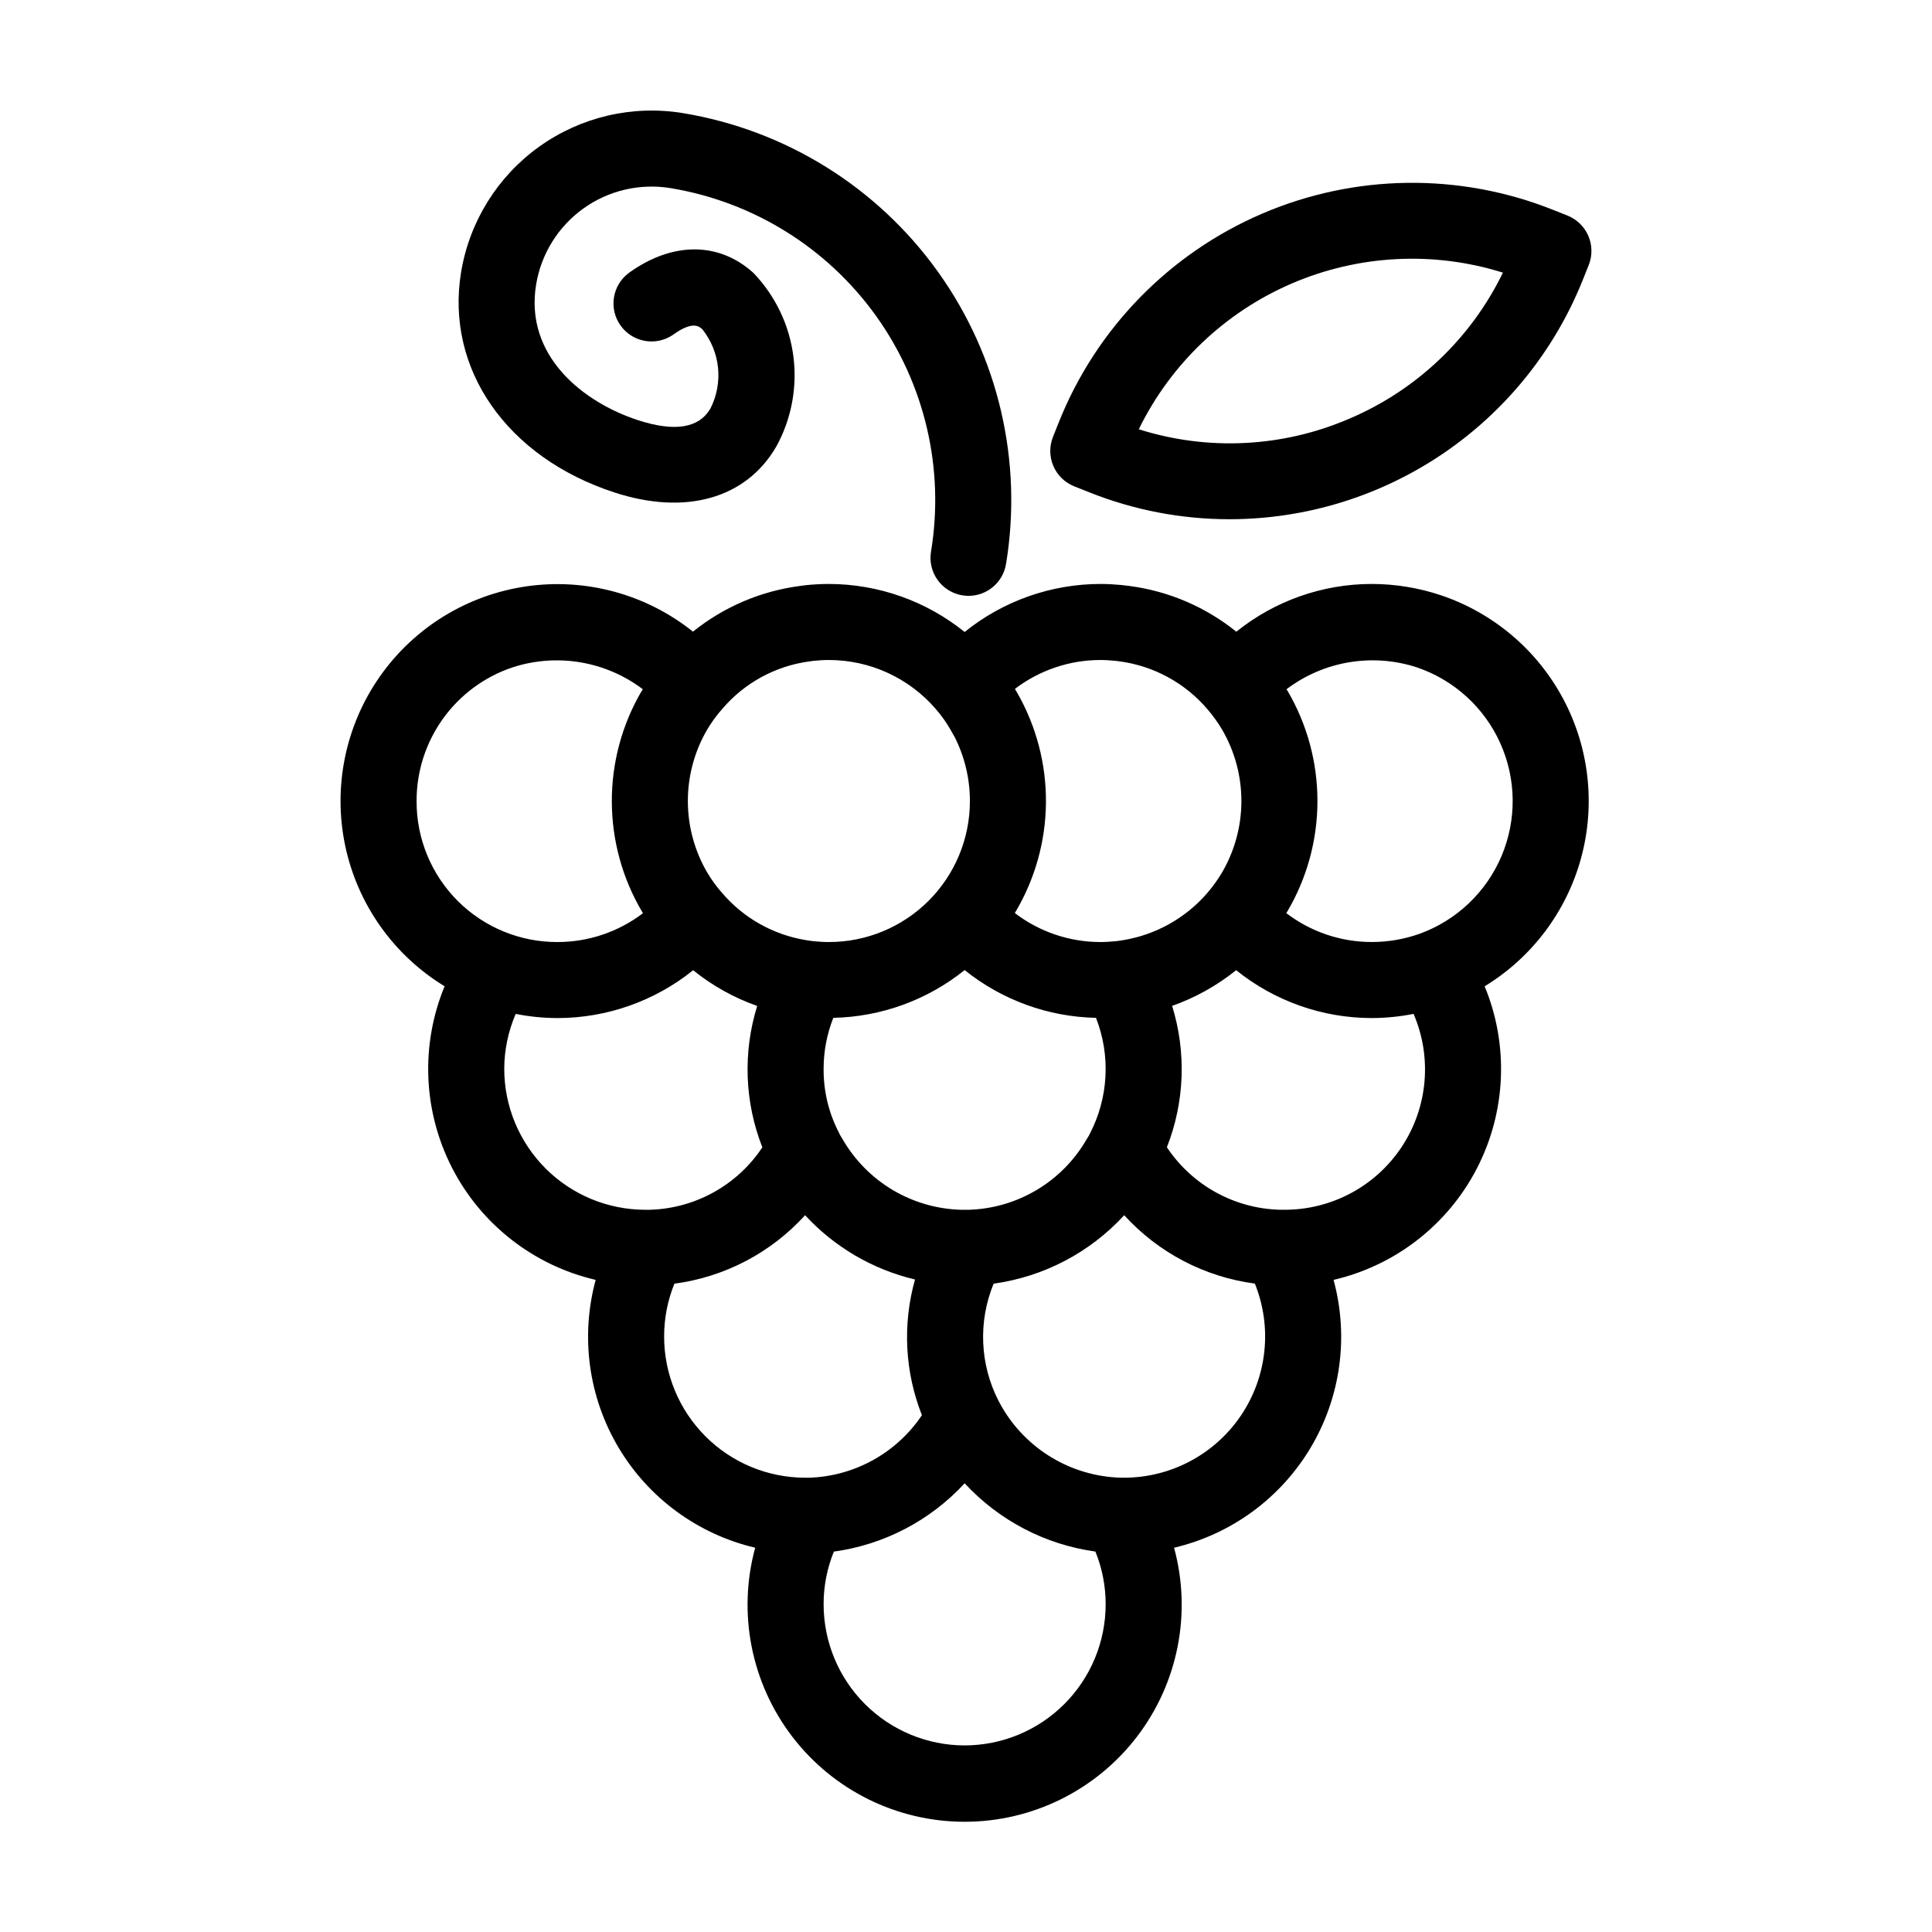
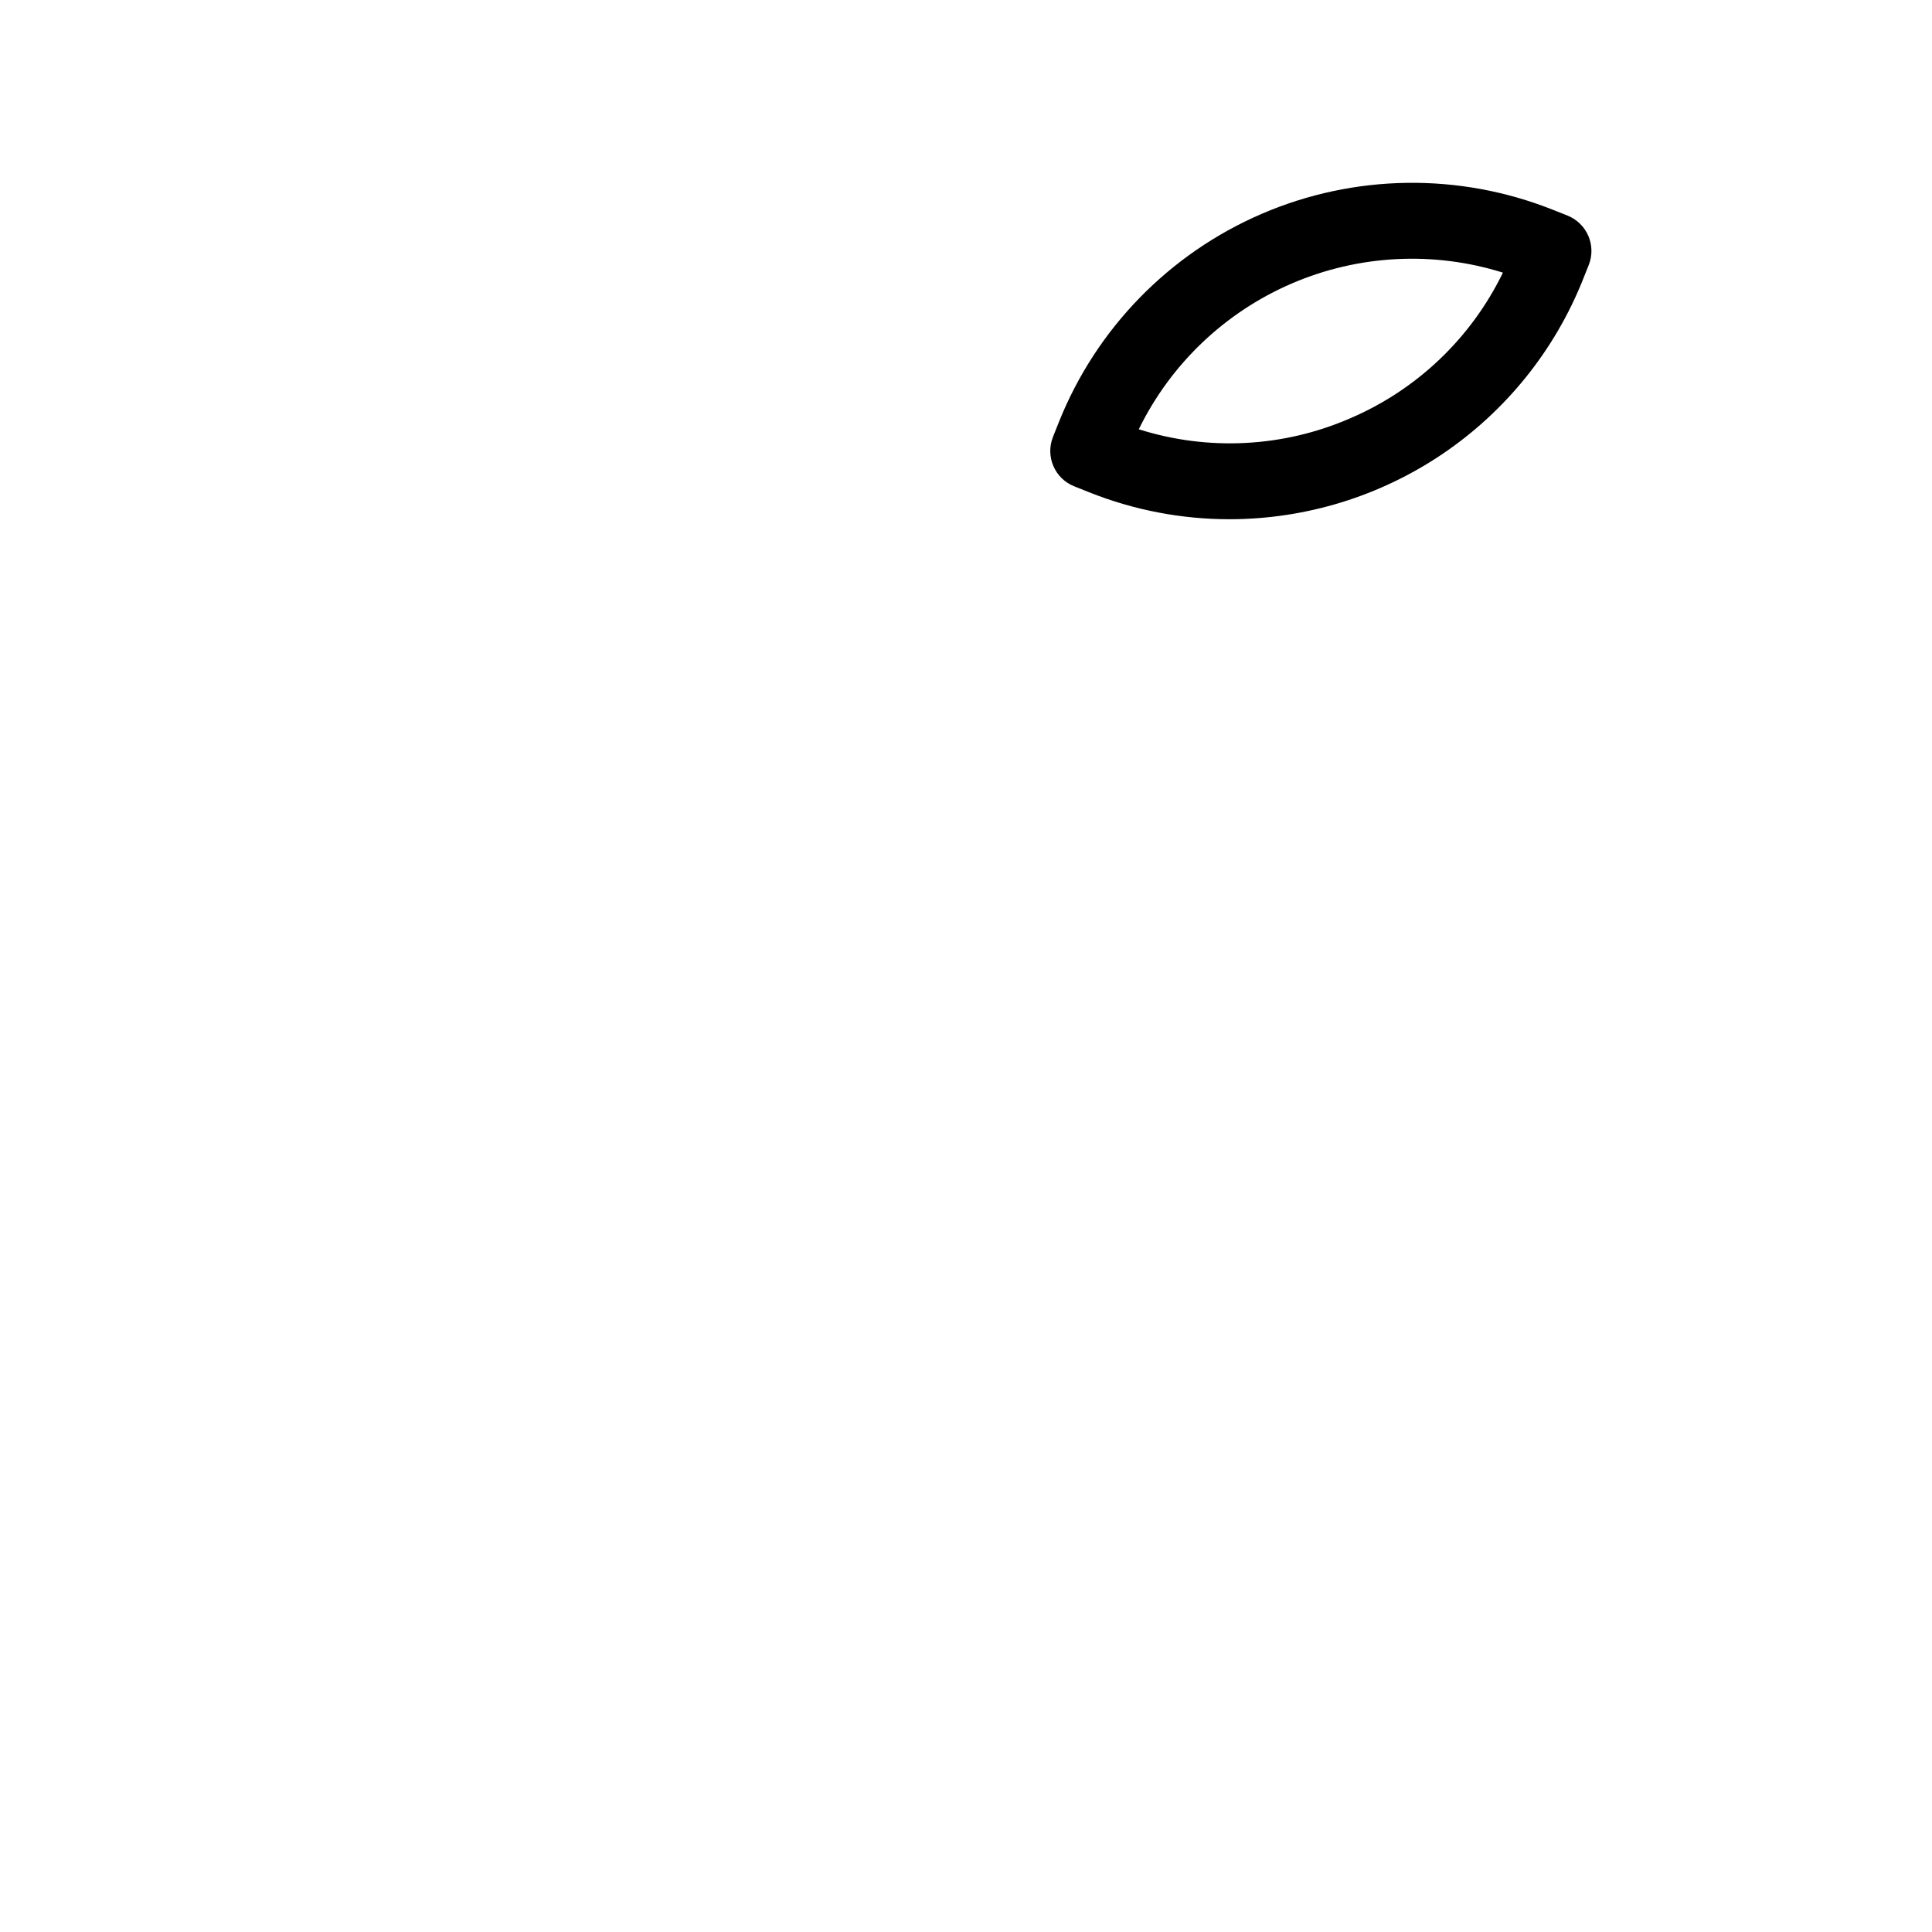
<svg xmlns="http://www.w3.org/2000/svg" fill="#000000" width="800px" height="800px" version="1.1" viewBox="144 144 512 512">
  <g>
-     <path d="m525.86 301.75c-5.918-1.98-12.117-2.992-18.359-2.996-13.047 0.012-25.699 4.477-35.863 12.656-8.137-6.562-17.922-10.754-28.285-12.117l-2.184-0.262c-1.816-0.168-3.688-0.277-5.559-0.277-13.09 0.02-25.781 4.508-35.973 12.727-10.191-8.219-22.883-12.707-35.973-12.727-2.043 0-4.152 0.129-6.129 0.324l-1.52 0.203c-10.391 1.352-20.211 5.543-28.371 12.113-12.402-9.922-28.355-14.27-44.078-12.012-15.719 2.254-29.809 10.914-38.918 23.926-9.109 13.008-12.434 29.207-9.18 44.754 3.254 15.543 12.797 29.051 26.359 37.312-6.438 15.574-5.703 33.188 2.004 48.172 7.711 14.984 21.617 25.824 38.031 29.637-4.09 15.031-1.898 31.078 6.07 44.461 7.973 13.383 21.035 22.953 36.199 26.52-4.707 17.293-1.082 35.793 9.801 50.031 10.883 14.242 27.781 22.594 45.703 22.594s34.82-8.352 45.707-22.594c10.883-14.238 14.504-32.738 9.801-50.031 15.16-3.566 28.223-13.141 36.195-26.52 7.969-13.383 10.16-29.43 6.07-44.461 16.414-3.812 30.32-14.652 38.031-29.633 7.707-14.984 8.441-32.598 2.008-48.172 12.531-7.641 21.672-19.785 25.543-33.945 3.867-14.16 2.18-29.266-4.723-42.219-6.906-12.953-18.5-22.781-32.41-27.465zm-86.172 17.383 0.961 0.129v-0.004c9.082 1.203 17.395 5.723 23.34 12.691 1.461 1.699 2.769 3.523 3.91 5.453 3.352 5.773 5.106 12.332 5.082 19.004-0.023 6.676-1.824 13.223-5.219 18.969-1.117 1.855-2.387 3.617-3.797 5.258-5.754 6.676-13.672 11.109-22.367 12.527-0.672 0.121-1.383 0.199-1.91 0.262-1.328 0.133-2.703 0.227-4.078 0.227-8.195-0.004-16.16-2.703-22.672-7.684 5.301-8.812 8.148-18.883 8.25-29.164 0.098-10.285-2.555-20.41-7.684-29.324l-0.535-0.914c6.504-4.961 14.461-7.652 22.641-7.656 1.375 0 2.75 0.094 4.078 0.227zm-39.004 145.47h-1.953 0.004c-13.062-0.34-25-7.465-31.496-18.801l-0.383-0.621h-0.004c-0.219-0.359-0.414-0.734-0.582-1.121-2.668-5.188-4.043-10.941-4.004-16.777-0.008-4.637 0.867-9.234 2.57-13.547 12.68-0.262 24.918-4.711 34.805-12.66 9.887 7.949 22.125 12.402 34.809 12.66 3.918 10.008 3.316 21.223-1.652 30.754-0.109 0.246-0.238 0.488-0.387 0.715l-0.367 0.598h-0.004c-6.461 11.301-18.34 18.426-31.355 18.801zm-42.059-145.34 0.906-0.129c1.332-0.133 2.754-0.227 4.133-0.227 10.867 0 21.195 4.727 28.297 12.949 1.492 1.707 2.812 3.559 3.938 5.527l1.168 2.07h0.004c2.606 5.223 3.965 10.984 3.965 16.824 0.008 9.914-3.93 19.422-10.938 26.434-7.012 7.008-16.52 10.945-26.434 10.938-1.371 0-2.746-0.094-3.988-0.215-0.672-0.078-1.34-0.148-2.231-0.316-8.605-1.434-16.43-5.859-22.094-12.496-1.441-1.633-2.731-3.398-3.852-5.266-3.379-5.727-5.176-12.246-5.207-18.891-0.035-6.648 1.695-13.184 5.016-18.945 1.184-2.012 2.559-3.91 4.106-5.656 5.906-6.934 14.18-11.426 23.211-12.602zm-78.84 1.609h0.004c11.773-3.848 24.691-1.688 34.57 5.789-0.133 0.215-0.262 0.383-0.395 0.602v-0.004c-5.16 8.871-7.859 18.953-7.824 29.215 0.035 10.258 2.805 20.324 8.023 29.156 0.074 0.125 0.168 0.246 0.242 0.367v0.004c-6.504 4.957-14.453 7.644-22.633 7.648-9.926 0.043-19.453-3.883-26.473-10.898-7.016-7.019-10.941-16.547-10.898-26.473-0.02-7.82 2.426-15.445 6.981-21.801 4.555-6.352 10.996-11.113 18.406-13.605zm-2.156 106.41c0.016-5.016 1.051-9.98 3.035-14.586 3.66 0.723 7.379 1.094 11.109 1.102 13.066-0.02 25.734-4.492 35.918-12.68 5.074 4.102 10.816 7.305 16.973 9.469-3.82 12.281-3.34 25.496 1.367 37.465-6.664 10.051-17.812 16.227-29.871 16.551h-1.16 0.004c-9.902-0.004-19.398-3.938-26.406-10.934-7.004-6.996-10.949-16.484-10.969-26.387zm42.375 70.953h-0.004c-0.012-4.816 0.91-9.586 2.723-14.047 13.324-1.762 25.594-8.191 34.633-18.141 7.797 8.453 17.941 14.383 29.133 17.035-3.348 11.867-2.703 24.5 1.828 35.961-6.719 10.012-17.844 16.18-29.895 16.566h-1.047c-9.91-0.012-19.41-3.953-26.414-10.961-7.008-7.008-10.949-16.508-10.961-26.414zm79.633 108.32c-9.906-0.012-19.406-3.949-26.414-10.957-7.008-7.008-10.945-16.508-10.957-26.414-0.016-4.797 0.91-9.547 2.715-13.992 13.305-1.832 25.559-8.23 34.664-18.102 9.105 9.855 21.352 16.25 34.645 18.09 1.809 4.445 2.734 9.203 2.719 14.004-0.008 9.906-3.949 19.406-10.957 26.414-7.008 7.008-16.504 10.945-26.414 10.957zm42.262-70.953-0.82 0.004c-13.148-0.344-25.164-7.531-31.688-18.949-0.277-0.469-0.508-0.898-0.785-1.445v-0.004c-4.945-9.656-5.414-20.992-1.285-31.023 13.293-1.84 25.531-8.254 34.605-18.141 9.043 9.934 21.305 16.352 34.621 18.121 4.656 11.527 3.285 24.613-3.66 34.926-6.945 10.309-18.555 16.5-30.988 16.516zm42.375-71.008h-0.984v0.004c-12.121-0.285-23.34-6.465-30.055-16.562 4.711-11.969 5.199-25.184 1.387-37.469 6.152-2.172 11.895-5.371 16.973-9.461 10.172 8.199 22.84 12.676 35.906 12.688 3.731-0.008 7.453-0.379 11.109-1.105 4.965 11.523 3.785 24.773-3.137 35.238-6.922 10.465-18.652 16.73-31.199 16.672zm36.043-73.176v0.004c-4.109 1.473-8.445 2.227-12.816 2.219-8.176 0.004-16.129-2.691-22.625-7.66 0.07-0.113 0.16-0.23 0.227-0.344 5.234-8.855 8.008-18.945 8.031-29.227 0.027-10.285-2.695-20.391-7.887-29.266-0.102-0.172-0.211-0.312-0.316-0.48v-0.004c9.867-7.473 22.773-9.641 34.543-5.805 9.84 3.336 17.848 10.609 22.109 20.086 4.262 9.477 4.391 20.293 0.359 29.867-4.035 9.574-11.867 17.043-21.625 20.613z" />
    <path d="m564.93 206.52c-1.055-2.457-3.043-4.391-5.523-5.383l-3.938-1.57h-0.004c-24.816-9.855-52.531-9.465-77.062 1.086-24.531 10.555-43.875 30.406-53.789 55.203l-1.566 3.938 0.004-0.004c-2.059 5.172 0.461 11.031 5.629 13.09l3.934 1.566c11.82 4.723 24.434 7.152 37.16 7.156 20.168 0 39.875-6.043 56.574-17.348 16.699-11.309 29.629-27.363 37.113-46.09l1.57-3.934c0.992-2.481 0.953-5.254-0.102-7.711zm-63.199 48.371c-17.688 7.672-37.559 8.691-55.941 2.871 8.465-17.316 22.852-31.023 40.559-38.641 17.703-7.613 37.551-8.633 55.941-2.871-8.418 17.348-22.82 31.07-40.559 38.641z" />
-     <path d="m306.84 274.51c18.859 6.152 34.879 1.609 42.863-12.133 4.035-7.312 5.629-15.723 4.543-24.004-1.082-8.281-4.781-16-10.559-22.027-9.125-8.297-21.426-8.336-32.906-0.117h-0.004c-4.516 3.246-5.551 9.535-2.309 14.055 3.238 4.519 9.523 5.562 14.047 2.328 5.086-3.644 6.801-2.098 7.613-1.352h0.004c2.328 2.926 3.769 6.457 4.152 10.18 0.379 3.723-0.316 7.473-2.008 10.812-3.035 5.219-9.484 6.262-19.195 3.098-14.418-4.699-30.141-16.941-27-35.977 1.348-8.105 5.852-15.34 12.527-20.125 6.68-4.785 14.98-6.723 23.086-5.394 21.93 3.621 41.523 15.805 54.469 33.871 12.945 18.066 18.184 40.535 14.562 62.465-0.438 2.637 0.191 5.336 1.75 7.508 1.555 2.172 3.914 3.637 6.551 4.074 0.543 0.09 1.098 0.137 1.652 0.137 4.926-0.008 9.125-3.578 9.93-8.438 4.492-27.203-2.008-55.074-18.066-77.484-16.059-22.41-40.363-37.523-67.566-42.012-13.375-2.195-27.078 1.008-38.098 8.902-11.02 7.894-18.457 19.84-20.68 33.215-4.234 25.641 12.098 49.117 40.641 58.418z" />
  </g>
</svg>